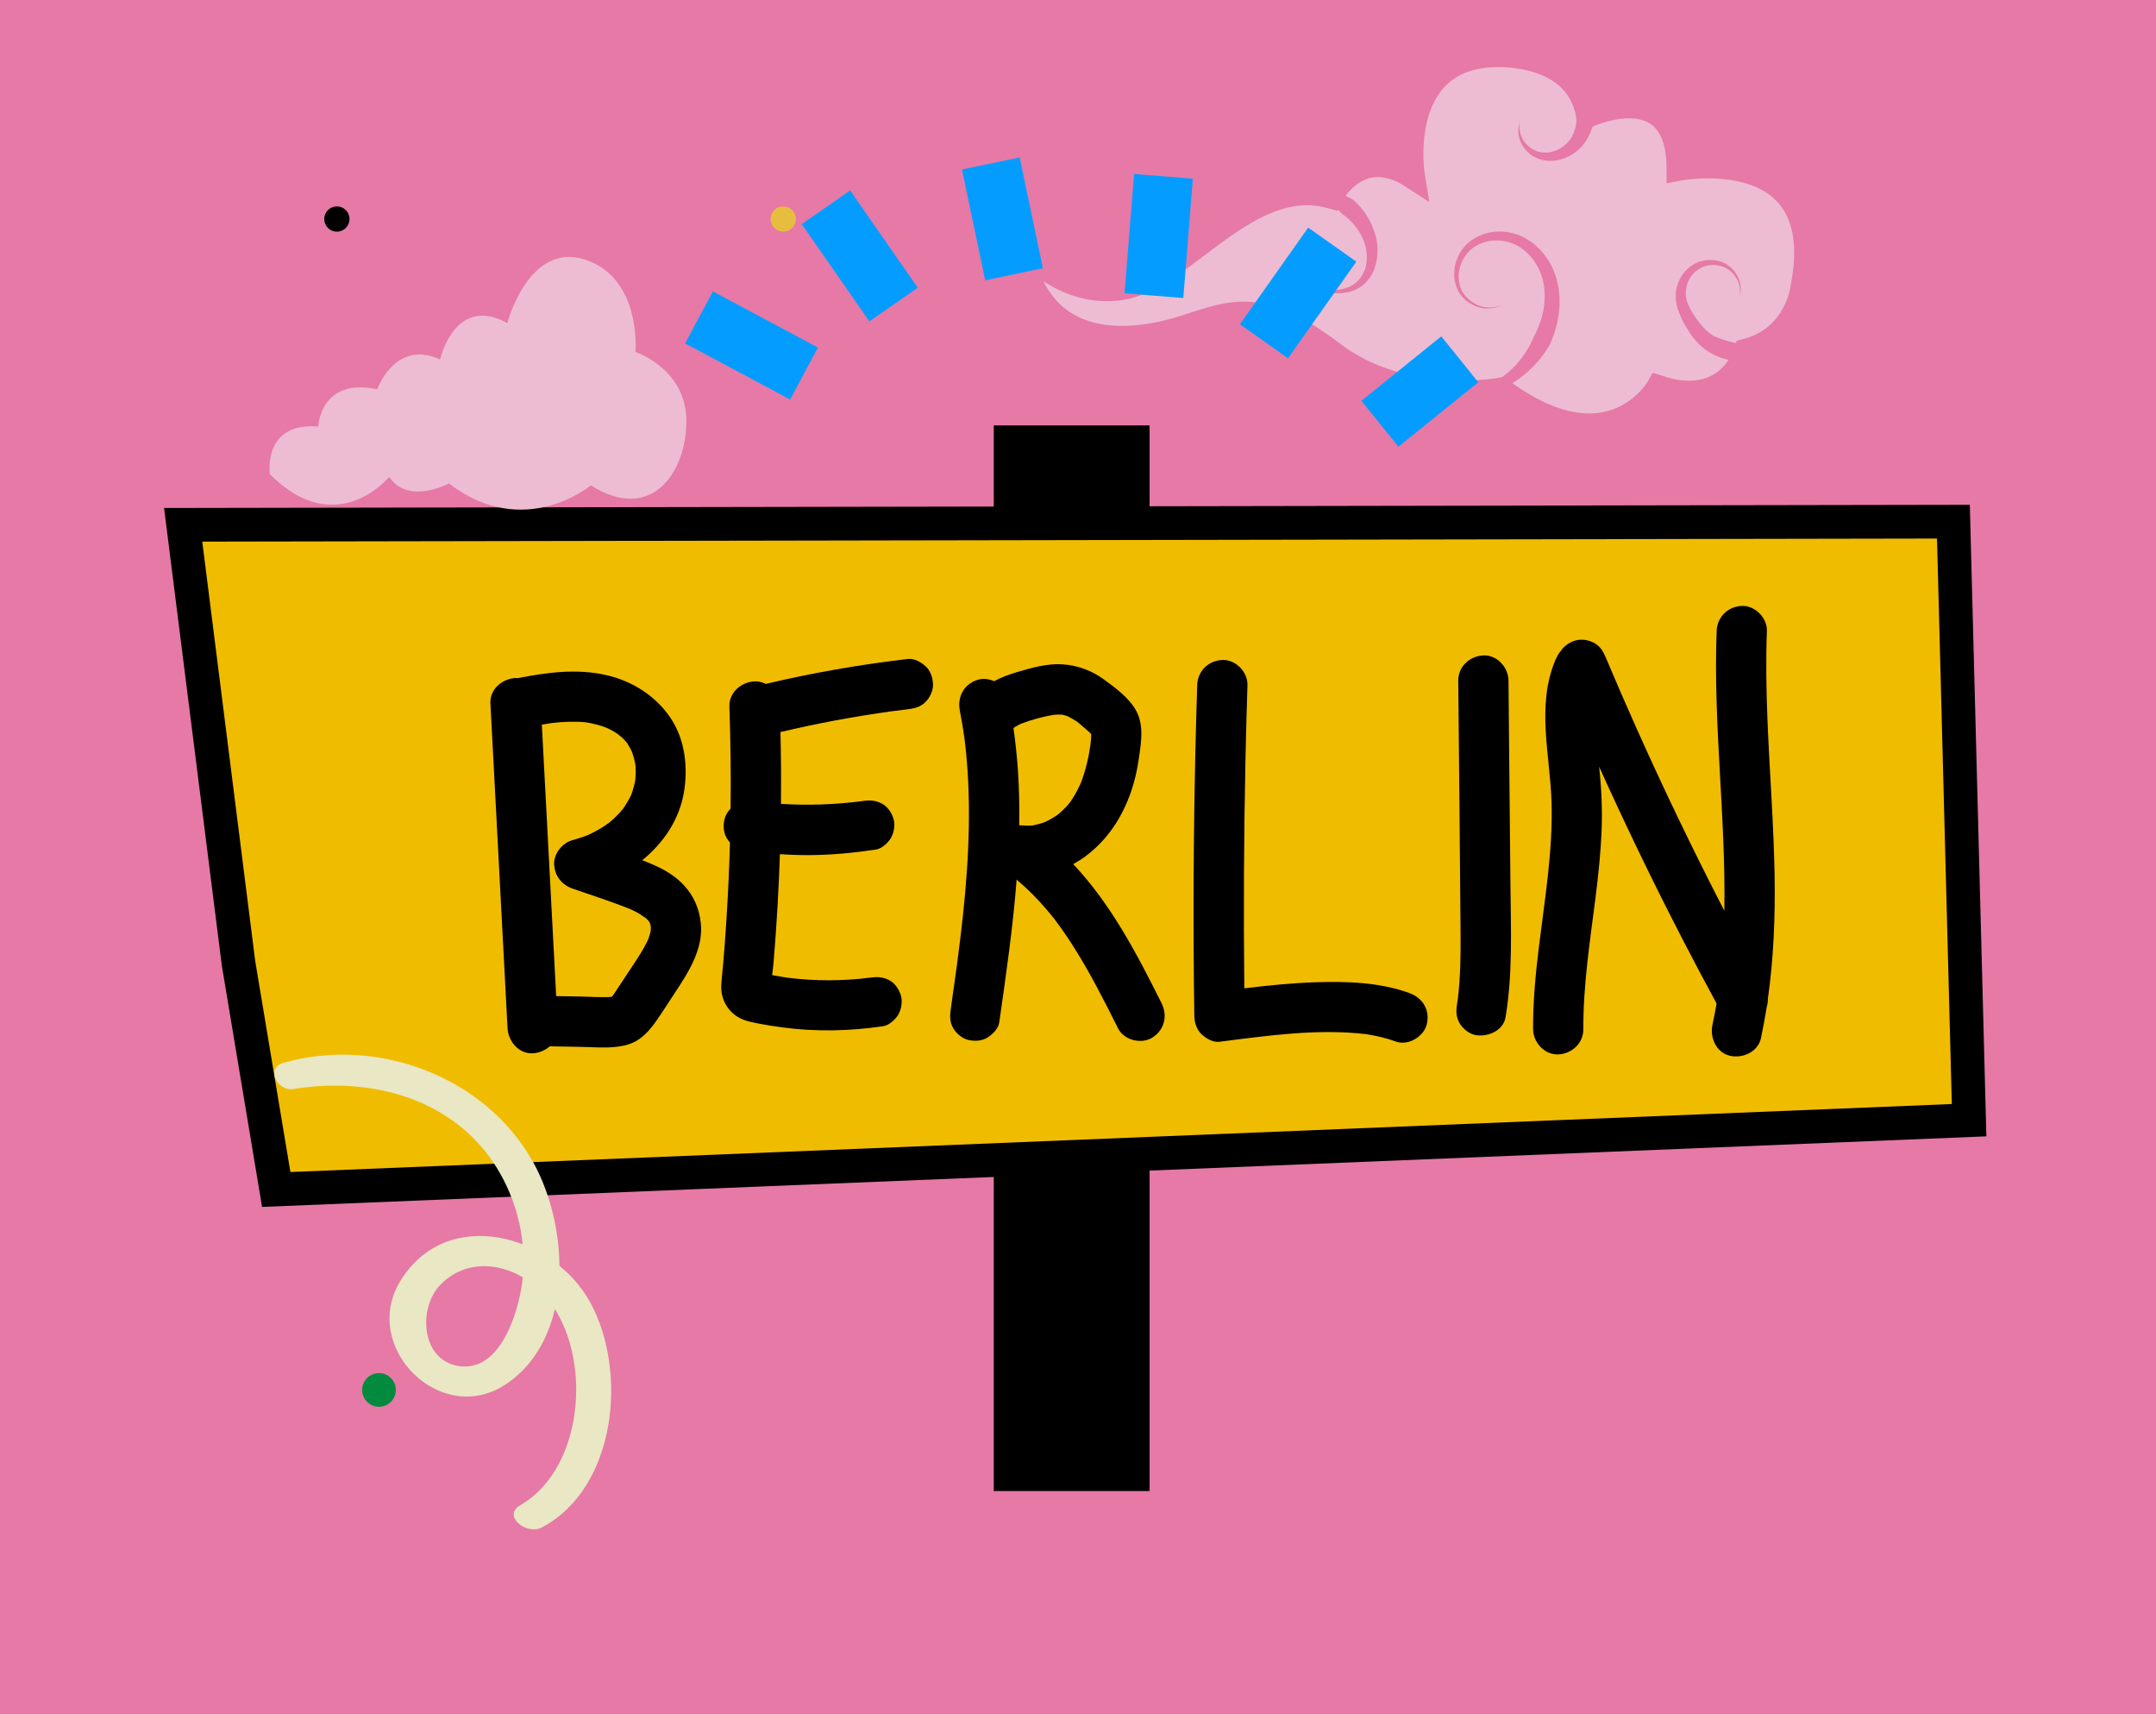
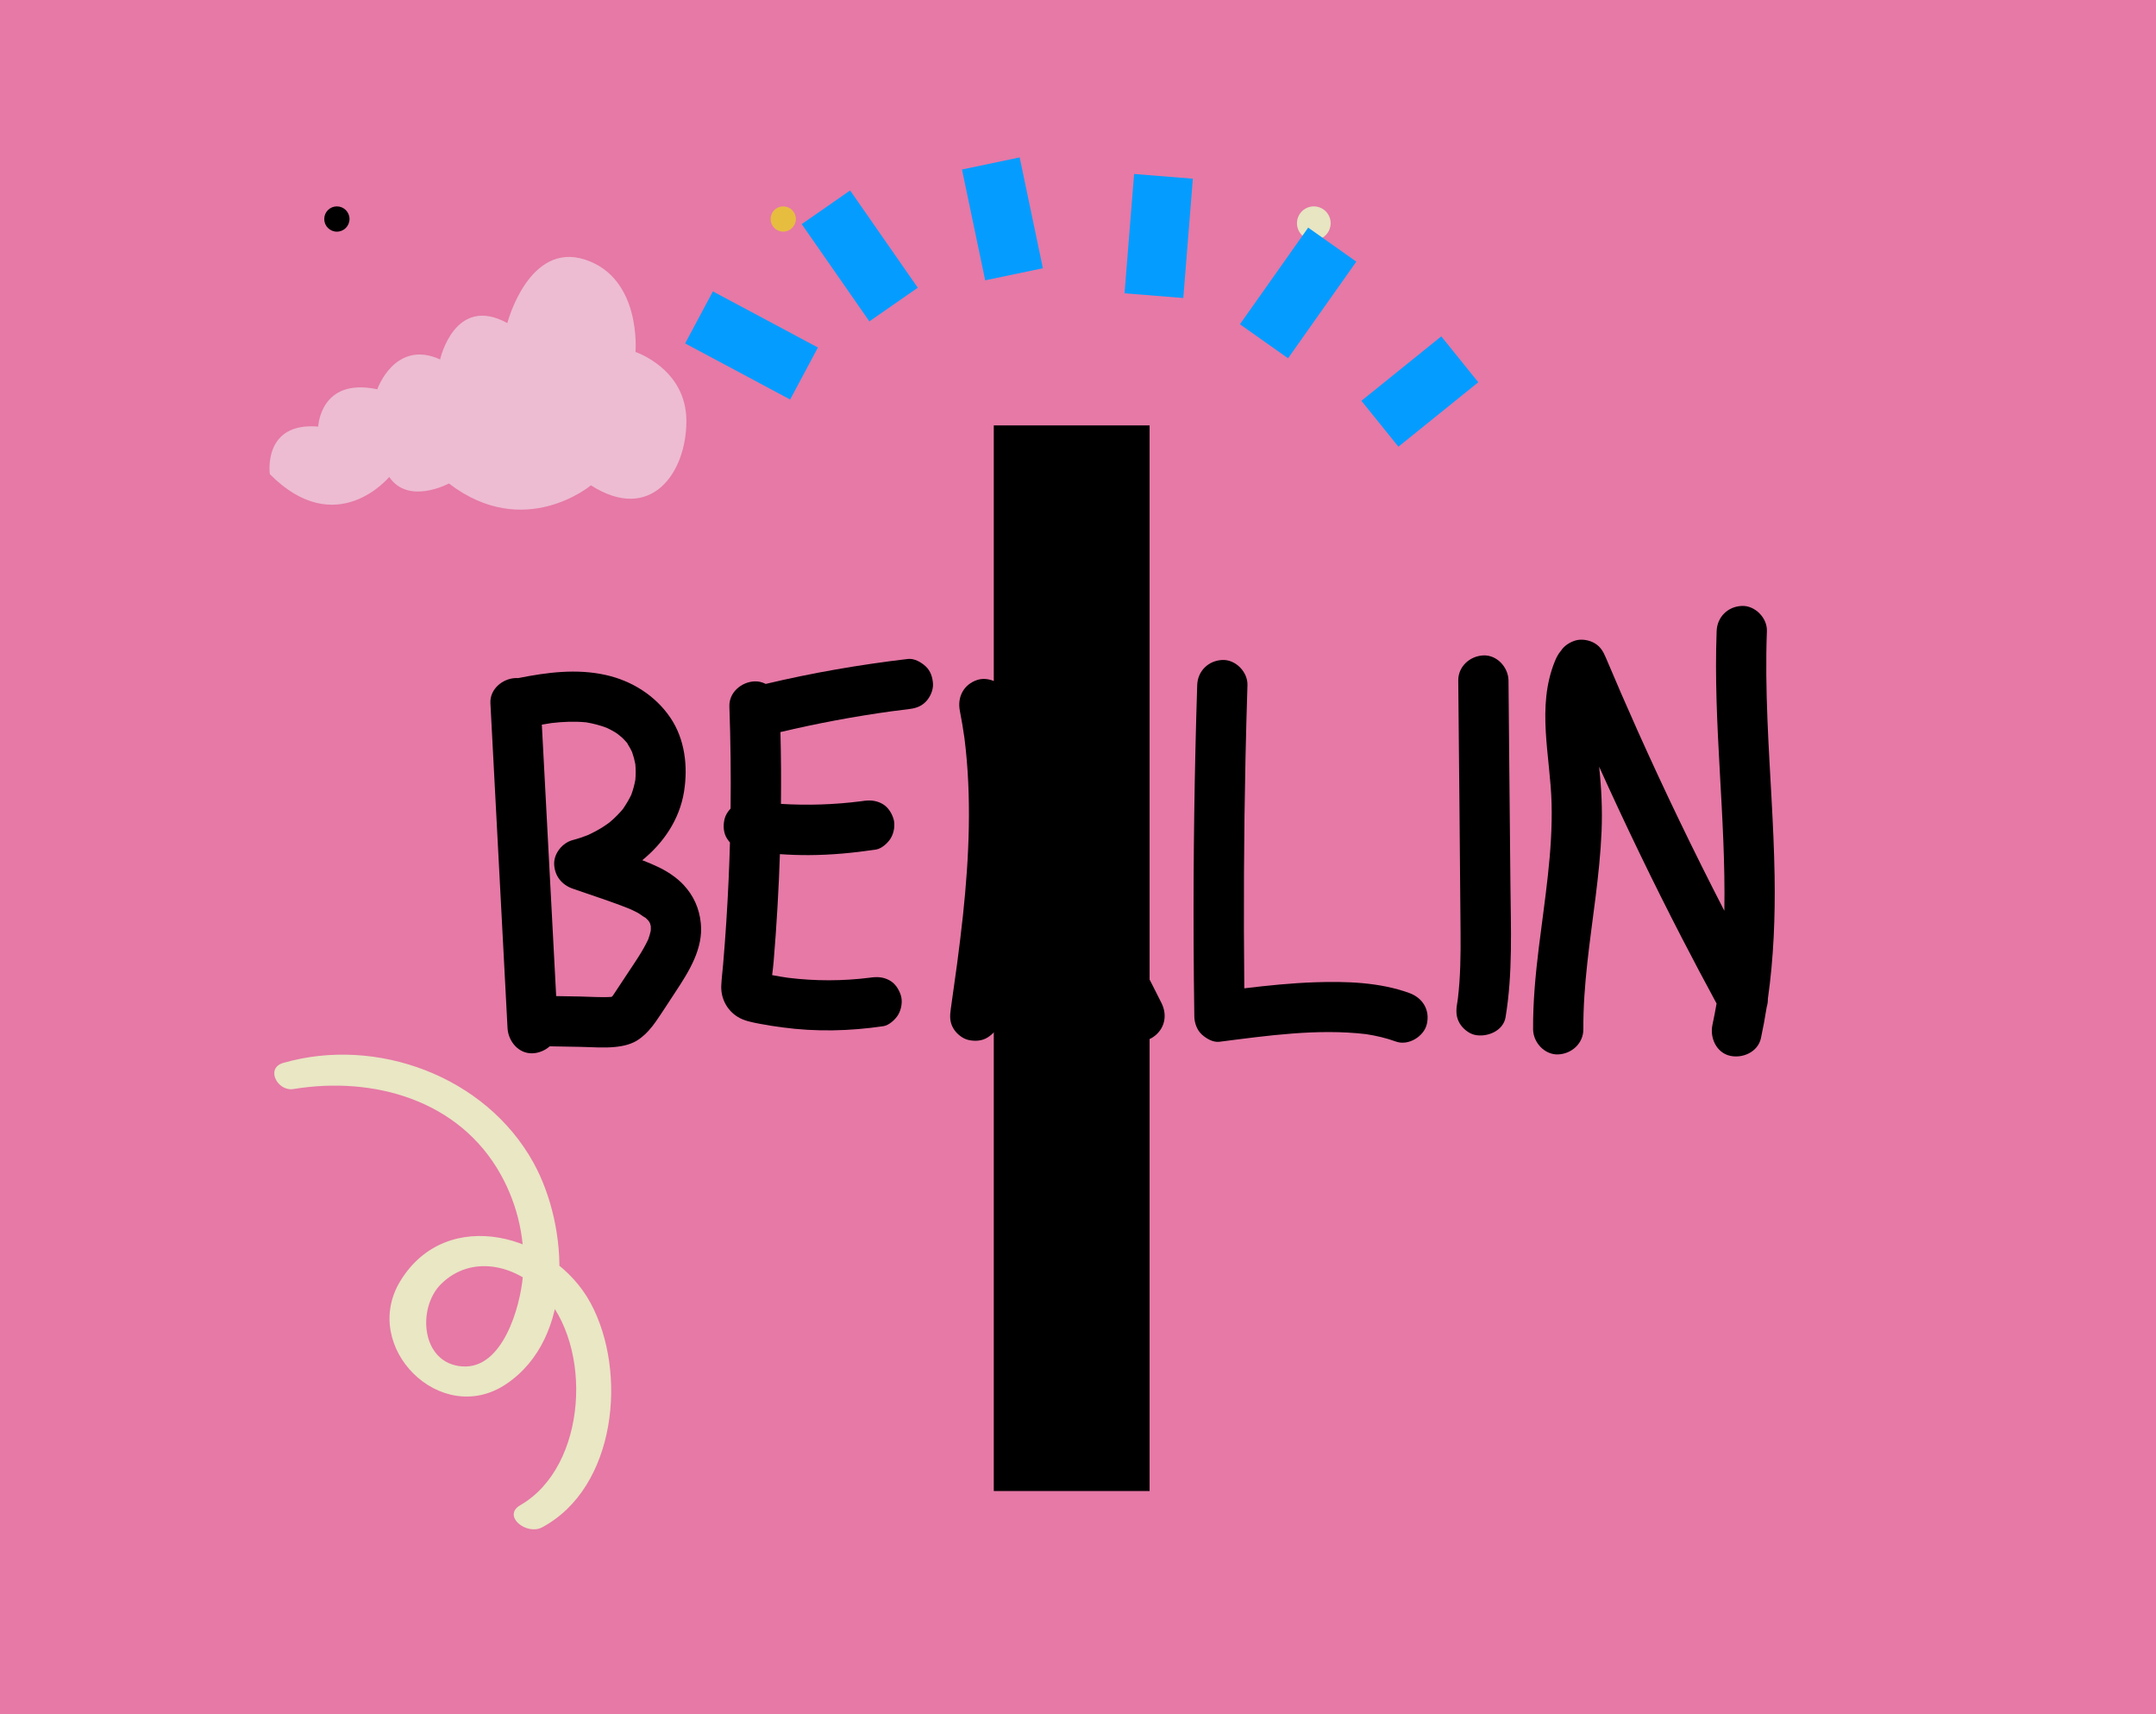
<svg xmlns="http://www.w3.org/2000/svg" width="512" height="407" viewBox="0 0 512 407" fill="none">
  <g clip-path="url(#clip0)">
    <rect width="512" height="407" fill="#E679A6" />
    <path d="M68.694 0C68.694 0 0 0 0 69.536V337.471C0 337.471 0 407 68.694 407H443.299C443.299 407 512 407 512 337.471V69.506C512 69.506 512 0 443.299 0H68.694Z" fill="#E679A6" />
    <path d="M240 350V105H269V350H240Z" fill="black" stroke="black" stroke-width="8" />
-     <path d="M463.89 123.854L467.614 265.954L65.6 282.405L56.642 228.696L43.498 124.598L463.89 123.854Z" fill="#F0BC00" stroke="black" stroke-width="8" />
    <path d="M162.351 210.108C160.728 208.372 158.62 206.97 156.488 205.926C155.199 205.297 153.87 204.748 152.525 204.23C157.585 200.12 161.372 194.561 162.439 187.966C163.401 181.977 162.669 175.518 159.193 170.389C155.62 165.124 150.043 161.636 143.869 160.258C136.932 158.713 129.939 159.621 123.065 160.99C122.858 160.974 122.643 160.967 122.428 160.982C119.333 161.118 116.286 163.611 116.461 166.956C117.519 186.971 118.57 206.986 119.628 227.001C119.93 232.703 120.232 238.398 120.527 244.1C120.694 247.215 123.152 250.225 126.494 250.074C127.974 250.01 129.437 249.397 130.551 248.417C132.954 248.457 135.349 248.497 137.751 248.545C140.496 248.592 143.336 248.847 146.065 248.569C148.11 248.362 150.107 247.915 151.809 246.689C153.448 245.502 154.634 244.132 155.787 242.476C157.387 240.182 158.882 237.808 160.426 235.475C163.6 230.672 167.061 225.193 166.424 219.163C166.074 215.699 164.73 212.664 162.351 210.108ZM149.049 231.078C148.038 232.608 147.028 234.145 146.018 235.666C145.85 235.921 145.683 236.176 145.508 236.423C145.5 236.431 145.492 236.439 145.484 236.455C145.413 236.526 145.325 236.598 145.23 236.678C145.222 236.678 145.214 236.678 145.206 236.685C142.748 236.845 140.218 236.63 137.767 236.59C135.874 236.558 133.972 236.526 132.079 236.494C131.156 219.012 130.233 201.53 129.31 184.048C129.095 180.05 128.888 176.051 128.674 172.045C129.445 171.91 130.217 171.782 130.997 171.663C133.726 171.344 136.47 171.233 139.207 171.496C140.87 171.774 142.493 172.197 144.068 172.794C144.8 173.136 145.524 173.511 146.208 173.941C146.646 174.22 147.052 174.53 147.481 174.817C145.866 173.694 147.41 174.817 147.8 175.191C148.118 175.494 148.412 175.82 148.699 176.155C148.651 176.075 148.611 176.012 148.563 175.924C148.627 176.035 148.699 176.139 148.778 176.235C148.802 176.266 148.834 176.29 148.858 176.322C149.001 176.489 149.104 176.681 149.112 176.744C149.478 177.318 149.797 177.915 150.091 178.52C150.433 179.476 150.696 180.448 150.879 181.435C150.99 182.67 150.99 183.912 150.879 185.147C150.656 186.365 150.338 187.552 149.908 188.707C149.351 189.87 148.683 190.969 147.951 192.044C147.768 192.267 147.577 192.49 147.378 192.713C146.845 193.303 146.288 193.876 145.707 194.41C145.413 194.68 145.111 194.943 144.808 195.198C144.768 195.23 144.737 195.254 144.705 195.286C144.18 195.668 143.655 196.034 143.106 196.385C142.016 197.07 140.886 197.675 139.724 198.217C138.499 198.703 137.258 199.125 135.985 199.459C133.551 200.104 131.49 202.637 131.601 205.218C131.729 207.981 133.399 210.068 135.985 210.976C140.576 212.593 145.27 214.05 149.773 215.89C150.314 216.137 150.847 216.392 151.372 216.671C152.016 217.021 152.645 217.571 153.297 217.905C153.313 217.921 153.337 217.937 153.353 217.953C153.6 218.176 153.822 218.423 154.045 218.662C154.077 218.709 154.109 218.749 154.133 218.797C154.212 218.925 154.284 219.06 154.355 219.195C154.427 219.418 154.499 219.641 154.546 219.872C154.562 220.247 154.562 220.613 154.538 220.987C154.387 221.68 154.18 222.349 153.942 223.018C152.597 225.894 150.767 228.474 149.049 231.078Z" fill="black" />
    <path d="M215.586 156.452C204.232 157.79 192.959 159.733 181.837 162.378C181.041 161.963 180.15 161.732 179.179 161.772C176.045 161.916 173.093 164.401 173.212 167.746C173.499 175.814 173.594 183.89 173.499 191.966C172.807 192.691 172.258 193.591 172.051 194.499C171.701 196.028 171.78 197.74 172.655 199.102C172.854 199.413 173.085 199.723 173.348 200.026C173.268 202.861 173.173 205.689 173.045 208.516C172.743 215.342 172.305 222.159 171.725 228.961C171.581 230.626 171.367 232.29 171.287 233.955C171.136 236.989 172.608 239.833 175.185 241.426C176.721 242.373 178.543 242.7 180.285 243.042C182.107 243.401 183.929 243.672 185.767 243.919C193.794 245.002 201.742 244.811 209.754 243.64C211.13 243.441 212.65 242.039 213.318 240.892C214.066 239.61 214.384 237.722 213.923 236.289C213.453 234.847 212.562 233.445 211.178 232.72C209.674 231.924 208.282 231.876 206.619 232.115C200.159 232.935 193.627 232.943 187.167 232.147C186.053 231.988 184.939 231.805 183.833 231.597C183.674 231.566 183.515 231.542 183.364 231.51C183.483 230.451 183.635 229.399 183.714 228.38C183.897 226.221 184.064 224.055 184.215 221.897C184.526 217.508 184.78 213.112 184.979 208.715C185.067 206.74 185.138 204.765 185.21 202.79C187.509 202.949 189.808 203.037 192.124 203.021C197.454 202.997 202.737 202.487 208.004 201.706C209.38 201.499 210.9 200.106 211.568 198.959C212.316 197.676 212.634 195.789 212.172 194.355C211.703 192.914 210.812 191.512 209.428 190.787C207.916 189.991 206.508 189.935 204.829 190.182C204.694 190.198 204.567 190.222 204.431 190.238C198.138 191.042 191.781 191.249 185.456 190.859C185.48 188.143 185.496 185.419 185.48 182.703C185.464 179.732 185.409 176.769 185.337 173.807C194.041 171.744 202.84 170.103 211.703 168.877C213 168.709 214.297 168.542 215.601 168.391C217.24 168.2 218.609 167.849 219.818 166.639C220.852 165.603 221.632 163.899 221.568 162.417C221.497 160.872 220.996 159.271 219.818 158.196C218.72 157.201 217.121 156.269 215.586 156.452Z" fill="black" />
    <path d="M254.86 205.154C255.886 204.597 256.881 203.975 257.812 203.274C263.063 199.332 266.524 194.004 268.648 187.815C269.531 185.243 270.096 182.583 270.478 179.898C271.027 176.028 271.735 171.91 269.595 168.35C267.876 165.499 264.765 163.213 262.116 161.285C259.22 159.175 255.871 157.956 252.29 157.725C248.639 157.486 244.868 158.577 241.399 159.605C239.561 160.146 237.755 160.823 236.076 161.723C234.811 161.166 233.379 161.015 232.114 161.421C228.852 162.48 227.293 165.475 227.945 168.772C228.375 170.938 228.733 173.121 229.043 175.311C230.794 189.273 230.165 203.402 228.677 217.364C228.264 221.203 227.786 225.034 227.285 228.857C226.8 232.425 226.298 235.993 225.789 239.553C225.551 241.21 225.511 242.651 226.394 244.156C227.118 245.399 228.534 246.578 229.958 246.904C231.486 247.255 233.196 247.175 234.557 246.299C235.766 245.518 237.087 244.228 237.301 242.731C238.909 231.501 240.547 220.199 241.423 208.85C241.55 208.953 241.677 209.065 241.805 209.168C242.966 210.156 244.08 211.199 245.162 212.274C246.276 213.389 247.35 214.552 248.376 215.747C248.861 216.304 249.331 216.87 249.8 217.451C249.991 217.69 250.182 217.929 250.373 218.168C250.309 218.081 250.23 217.985 250.15 217.865C250.254 218.001 250.357 218.136 250.461 218.272C250.476 218.288 250.492 218.304 250.5 218.327C250.667 218.535 250.922 218.893 250.699 218.598C254.462 223.624 257.661 229.056 260.612 234.591C262.307 237.761 263.922 240.971 265.529 244.18C266.929 246.984 271.106 247.995 273.692 246.323C276.556 244.475 277.328 241.146 275.832 238.151C270 226.499 263.874 214.704 254.86 205.154ZM256.26 171.703C256.181 171.631 256.069 171.544 255.974 171.464C256.085 171.536 256.181 171.615 256.26 171.703ZM242.393 171.862C244.907 170.875 247.62 170.15 250.278 169.704C250.938 169.648 251.598 169.64 252.267 169.68C252.688 169.776 253.102 169.895 253.508 170.03C254.112 170.333 254.701 170.66 255.274 171.026C255.417 171.122 255.6 171.225 255.783 171.337C255.815 171.368 255.871 171.408 255.958 171.488C256.173 171.663 256.396 171.838 256.61 172.022C257.295 172.595 257.963 173.176 258.623 173.774C258.806 173.941 258.981 174.116 259.148 174.299C259.148 175.128 259.069 175.948 258.965 176.776C258.52 179.898 257.804 182.965 256.674 185.904C256.149 187.067 255.576 188.206 254.9 189.289C254.725 189.575 254.534 189.854 254.351 190.133C254.303 190.205 254.128 190.444 253.985 190.635C253.882 190.77 253.778 190.89 253.738 190.937C253.539 191.168 253.333 191.399 253.118 191.622C252.696 192.068 252.251 192.498 251.789 192.913C251.606 193.08 251.407 193.239 251.216 193.398C251.161 193.438 251.113 193.478 251.057 193.51C250.103 194.179 249.084 194.736 248.034 195.23C247.135 195.549 246.22 195.796 245.281 195.979C244.295 196.051 243.308 196.035 242.322 195.915C242.719 195.971 243.117 196.019 243.507 196.074C243.014 196.011 242.528 195.955 242.043 195.947C242.107 191.686 242.035 187.425 241.749 183.156C241.526 179.731 241.16 176.306 240.683 172.906C240.722 172.858 240.77 172.818 240.81 172.77C240.921 172.699 241.033 172.619 241.144 172.547C241.542 172.292 241.964 172.069 242.393 171.862ZM240.905 172.667C241.049 172.531 241.192 172.396 241.351 172.316C241.2 172.428 241.049 172.547 240.905 172.667Z" fill="black" />
    <path d="M334.678 235.762C327.565 233.182 319.673 232.959 312.195 233.213C306.609 233.405 301.048 233.978 295.495 234.647C295.304 216.48 295.384 198.305 295.774 180.146C295.901 174.316 296.06 168.486 296.243 162.663C296.338 159.541 293.427 156.547 290.276 156.69C286.958 156.841 284.412 159.31 284.309 162.663C283.657 183.061 283.37 203.466 283.458 223.871C283.482 229.701 283.537 235.531 283.625 241.361C283.649 242.843 284.261 244.563 285.375 245.582C286.457 246.578 288.064 247.526 289.592 247.335C301.04 245.877 312.871 244.173 324.423 245.527C326.833 245.901 329.204 246.45 331.504 247.287C334.439 248.354 338.171 246.092 338.847 243.113C339.619 239.744 337.829 236.901 334.678 235.762Z" fill="black" />
    <path d="M358.394 179.093C358.339 173.255 358.291 167.417 358.235 161.579C358.204 158.457 355.514 155.462 352.268 155.606C349.062 155.749 346.27 158.234 346.301 161.579C346.484 181.538 346.707 201.497 346.85 221.448C346.89 226.689 346.835 231.93 346.206 237.139C346.142 237.537 346.087 237.935 346.023 238.341C345.753 239.974 345.76 241.463 346.628 242.945C347.352 244.187 348.768 245.366 350.192 245.693C353.072 246.346 356.986 244.816 357.535 241.519C359.278 231.022 358.784 220.349 358.689 209.756C358.577 199.522 358.482 189.304 358.394 179.093Z" fill="black" />
    <path d="M419.828 237.148C421.205 227.479 421.586 217.682 421.427 207.918C421.22 195.517 420.218 183.14 419.725 170.747C419.446 163.778 419.335 156.801 419.597 149.832C419.717 146.702 416.765 143.716 413.631 143.859C410.297 144.01 407.791 146.487 407.664 149.832C406.82 171.99 409.875 194.067 409.493 216.225C409.493 216.233 409.493 216.233 409.493 216.241C402.222 202.136 395.316 187.831 388.832 173.352C386.238 167.561 383.708 161.731 381.242 155.885C381.282 155.989 381.33 156.093 381.369 156.188C380.749 154.715 380.104 153.536 378.656 152.692C377.375 151.943 375.49 151.624 374.058 152.086C372.729 152.516 371.448 153.313 370.684 154.516C370.08 155.208 369.642 156.013 369.26 156.961C364.813 167.864 368.178 179.492 368.465 190.762C368.759 202.239 366.826 213.612 365.434 224.962C364.646 231.397 364.033 237.873 364.073 244.364C364.089 247.486 366.81 250.48 370.04 250.337C373.262 250.194 376.023 247.709 376.007 244.364C375.951 233.834 377.606 223.409 378.911 212.983C379.555 207.806 380.12 202.613 380.335 197.405C380.55 192.267 380.311 187.178 379.762 182.073C379.762 182.057 379.762 182.041 379.754 182.025C385.992 195.82 392.563 209.455 399.517 222.907C402.174 228.052 404.887 233.165 407.648 238.255C407.353 239.943 407.027 241.632 406.669 243.312C406.009 246.363 407.576 249.915 410.838 250.664C413.845 251.349 417.473 249.756 418.181 246.49C418.706 244.037 419.16 241.576 419.55 239.107C419.741 238.478 419.844 237.817 419.828 237.148Z" fill="black" />
    <circle cx="186" cy="52" r="3" fill="#E7BD40" />
    <circle cx="80" cy="52" r="3" fill="black" />
-     <circle cx="90" cy="330" r="4" fill="#028B3F" />
    <circle cx="312" cy="53" r="4" fill="#E7E5C2" />
    <path d="M64.08 112.573C64.08 112.573 62.295 100.17 75.574 101.279C75.574 101.279 76.015 89.543 89.598 92.421C89.598 92.421 93.776 80.467 104.518 85.338C104.518 85.338 107.952 69.84 120.48 76.704C120.48 76.704 125.54 57.226 138.986 61.655C152.431 66.084 150.913 83.569 150.913 83.569C150.913 83.569 163 87.556 163 99.953C163 112.349 154.528 124.302 140.33 115.226C140.33 115.226 124.514 128.507 106.608 114.784C106.608 114.784 96.979 119.989 92.432 113.233C92.432 113.233 79.897 128.507 64.08 112.573Z" fill="#EDBCD2" />
    <path d="M128.742 362.617C146.4 353.167 149.069 325.657 140.244 309.355C131.44 293.088 106.154 286.024 95.08 304.119C85.478 319.79 104.674 339.018 120.186 328.616C136.608 317.607 135.13 291.277 126.654 275.992C115.298 255.513 89.436 245.97 67.269 252.357C62.963 253.602 65.891 259.18 69.678 258.562C88.724 255.432 109.136 261.163 118.978 278.971C123.027 286.297 124.907 294.76 124.161 303.11C123.529 310.175 119.452 325.043 109.846 324.417C99.95 323.78 98.983 310.487 104.78 304.817C111.871 297.873 122.243 300.233 128.632 306.787C140.966 319.452 139.481 348.174 123.579 357.346C119.159 359.902 125.034 364.6 128.742 362.617Z" fill="#E9E7C4" />
-     <path d="M242 57.516C242 57.516 251.411 70.528 266.211 68.341C281.011 66.154 296.301 41.149 316.014 46.586C316.014 46.586 322.644 33.566 335.464 41.901C335.464 41.901 330.917 14.302 354.211 13.046C354.211 13.046 374.393 11.425 377.201 27.322C377.201 27.322 398.638 17.469 398.694 39.983C398.694 39.983 435.2 32.994 428.066 68.548C428.066 68.548 426.686 80.161 414.77 83.321C414.77 83.321 410.734 97.61 393.836 92.021C393.836 92.021 382.5 112.031 356.426 92.587C356.426 92.587 333.574 96.886 316.573 83.99C299.572 71.094 292.962 73.972 281.618 77.663C270.275 81.354 246.285 85.439 242 57.516Z" fill="#EDBCD2" stroke="#E679A6" stroke-width="5.84" stroke-miterlimit="10" />
-     <path d="M304.885 47.152C307.338 45.755 310.121 45.04 312.944 45.082C315.962 45.093 318.917 45.944 321.479 47.539C323.749 49.563 325.442 52.153 326.384 55.046C327.392 57.901 327.392 61.015 326.384 63.87C325.843 65.273 324.975 66.527 323.852 67.527C322.741 68.498 321.386 69.147 319.933 69.404C318.568 69.656 317.172 69.7 315.793 69.535C314.411 69.405 313.114 68.809 312.116 67.845C313.185 68.647 314.499 69.056 315.835 69.004C317.143 68.982 318.44 68.766 319.685 68.362C320.869 68.001 321.928 67.315 322.741 66.382C323.53 65.469 324.089 64.381 324.37 63.208C324.858 60.836 324.522 58.367 323.418 56.212C322.388 54.062 320.807 52.224 318.836 50.885C317.175 49.092 315.046 47.799 312.688 47.152C310.135 46.45 307.439 46.45 304.885 47.152Z" fill="#E679A6" />
    <path d="M427.3 73.013C426.312 76.583 424.233 79.755 421.353 82.086C419.83 83.314 418.081 84.233 416.205 84.79C415.246 85.086 414.259 85.278 413.259 85.363C412.243 85.47 411.219 85.47 410.203 85.363C408.182 84.908 406.286 84.016 404.648 82.748C403.104 81.501 401.801 79.981 400.805 78.263C399.76 76.663 398.934 74.929 398.349 73.109C398.063 72.13 397.926 71.114 397.942 70.094C397.972 69.078 398.175 68.075 398.542 67.127C399.242 65.236 400.592 63.656 402.351 62.67C404.076 61.743 406.082 61.48 407.988 61.931C408.908 62.142 409.775 62.539 410.536 63.098C411.297 63.657 411.935 64.366 412.41 65.181C412.879 65.959 413.186 66.822 413.314 67.721C413.442 68.619 413.388 69.534 413.156 70.411C413.298 69.551 413.266 68.671 413.061 67.823C412.856 66.975 412.482 66.178 411.962 65.478C411.476 64.797 410.854 64.224 410.136 63.795C409.417 63.367 408.618 63.092 407.788 62.987C406.2 62.745 404.578 63.106 403.244 64C401.909 64.894 400.958 66.256 400.577 67.817C400.174 69.295 400.284 70.866 400.888 72.274C401.556 73.775 402.419 75.181 403.455 76.456C404.369 77.737 405.51 78.841 406.822 79.712C408.868 80.624 411.022 81.271 413.232 81.637C414.007 81.72 414.789 81.72 415.564 81.637C417.178 81.483 418.746 81.014 420.18 80.257C423.249 78.642 425.739 76.11 427.3 73.013Z" fill="#E679A6" />
    <path d="M339.839 93.767C344.994 94.48 350.241 93.456 354.749 90.855C359.034 88.355 362.373 84.51 364.25 79.919C366.548 75.744 367.548 70.659 366.279 66.085C365.641 63.795 364.402 61.718 362.691 60.068C361.84 59.246 360.862 58.568 359.793 58.06C358.722 57.555 357.571 57.242 356.391 57.136C353.985 56.872 351.567 57.528 349.623 58.971C348.674 59.739 347.896 60.698 347.341 61.786C346.786 62.873 346.466 64.065 346.401 65.284C346.334 66.528 346.571 67.768 347.091 68.9C347.654 70.018 348.501 70.97 349.547 71.66C350.606 72.411 351.847 72.866 353.141 72.979C354.435 73.092 355.735 72.858 356.909 72.301C355.732 72.95 354.404 73.274 353.061 73.241C351.718 73.209 350.408 72.82 349.264 72.115C348.065 71.429 347.069 70.436 346.38 69.238C345.709 68.012 345.351 66.64 345.338 65.243C345.315 63.838 345.588 62.444 346.14 61.152C346.692 59.86 347.509 58.698 348.539 57.743C350.739 55.855 353.571 54.869 356.467 54.983C357.916 55.018 359.347 55.305 360.697 55.832C362.043 56.367 363.296 57.112 364.409 58.04C366.64 59.908 368.325 62.344 369.287 65.091C370.224 67.823 370.561 70.725 370.274 73.599C370.004 76.448 369.246 79.231 368.031 81.823C365.207 86.737 360.842 90.583 355.612 92.766C350.61 94.836 345.062 95.188 339.839 93.767Z" fill="#E679A6" />
    <path d="M371.398 15.558C373.244 16.979 374.846 18.692 376.138 20.629C376.814 21.657 377.374 22.756 377.808 23.907C378.254 25.12 378.539 26.387 378.657 27.674C378.402 30.306 377.337 32.794 375.607 34.795C373.864 36.741 371.442 37.948 368.838 38.169C367.576 38.276 366.306 38.092 365.126 37.63C363.979 37.16 362.969 36.405 362.194 35.436C361.428 34.55 360.909 33.477 360.689 32.327C360.468 31.177 360.554 29.988 360.938 28.882C360.733 29.945 360.813 31.045 361.171 32.068C361.528 33.091 362.15 34.001 362.974 34.705C363.722 35.383 364.632 35.858 365.616 36.085C366.578 36.293 367.574 36.277 368.528 36.037C370.398 35.576 372.024 34.422 373.075 32.807C374.05 31.204 374.506 29.339 374.379 27.467C374.818 25.498 374.754 23.45 374.193 21.513C373.591 19.389 372.647 17.378 371.398 15.558Z" fill="#E679A6" />
    <path d="M190.941 88.678L166 75.358" stroke="#049DFF" stroke-width="14" stroke-miterlimit="10" />
    <path d="M212.204 72.305L196.138 49.211" stroke="#049DFF" stroke-width="14" stroke-miterlimit="10" />
    <path d="M240.811 65.118L235.297 38.807" stroke="#049DFF" stroke-width="14" stroke-miterlimit="10" />
    <path d="M274.029 70.195L276.299 41.866" stroke="#049DFF" stroke-width="14" stroke-miterlimit="10" />
    <path d="M300.166 81.026L316.38 58.08" stroke="#049DFF" stroke-width="14" stroke-miterlimit="10" />
    <path d="M327.694 100.606L346.665 85.307" stroke="#049DFF" stroke-width="14" stroke-miterlimit="10" />
  </g>
  <defs>
    <clipPath id="clip0">
      <rect width="512" height="407" fill="white" />
    </clipPath>
  </defs>
</svg>